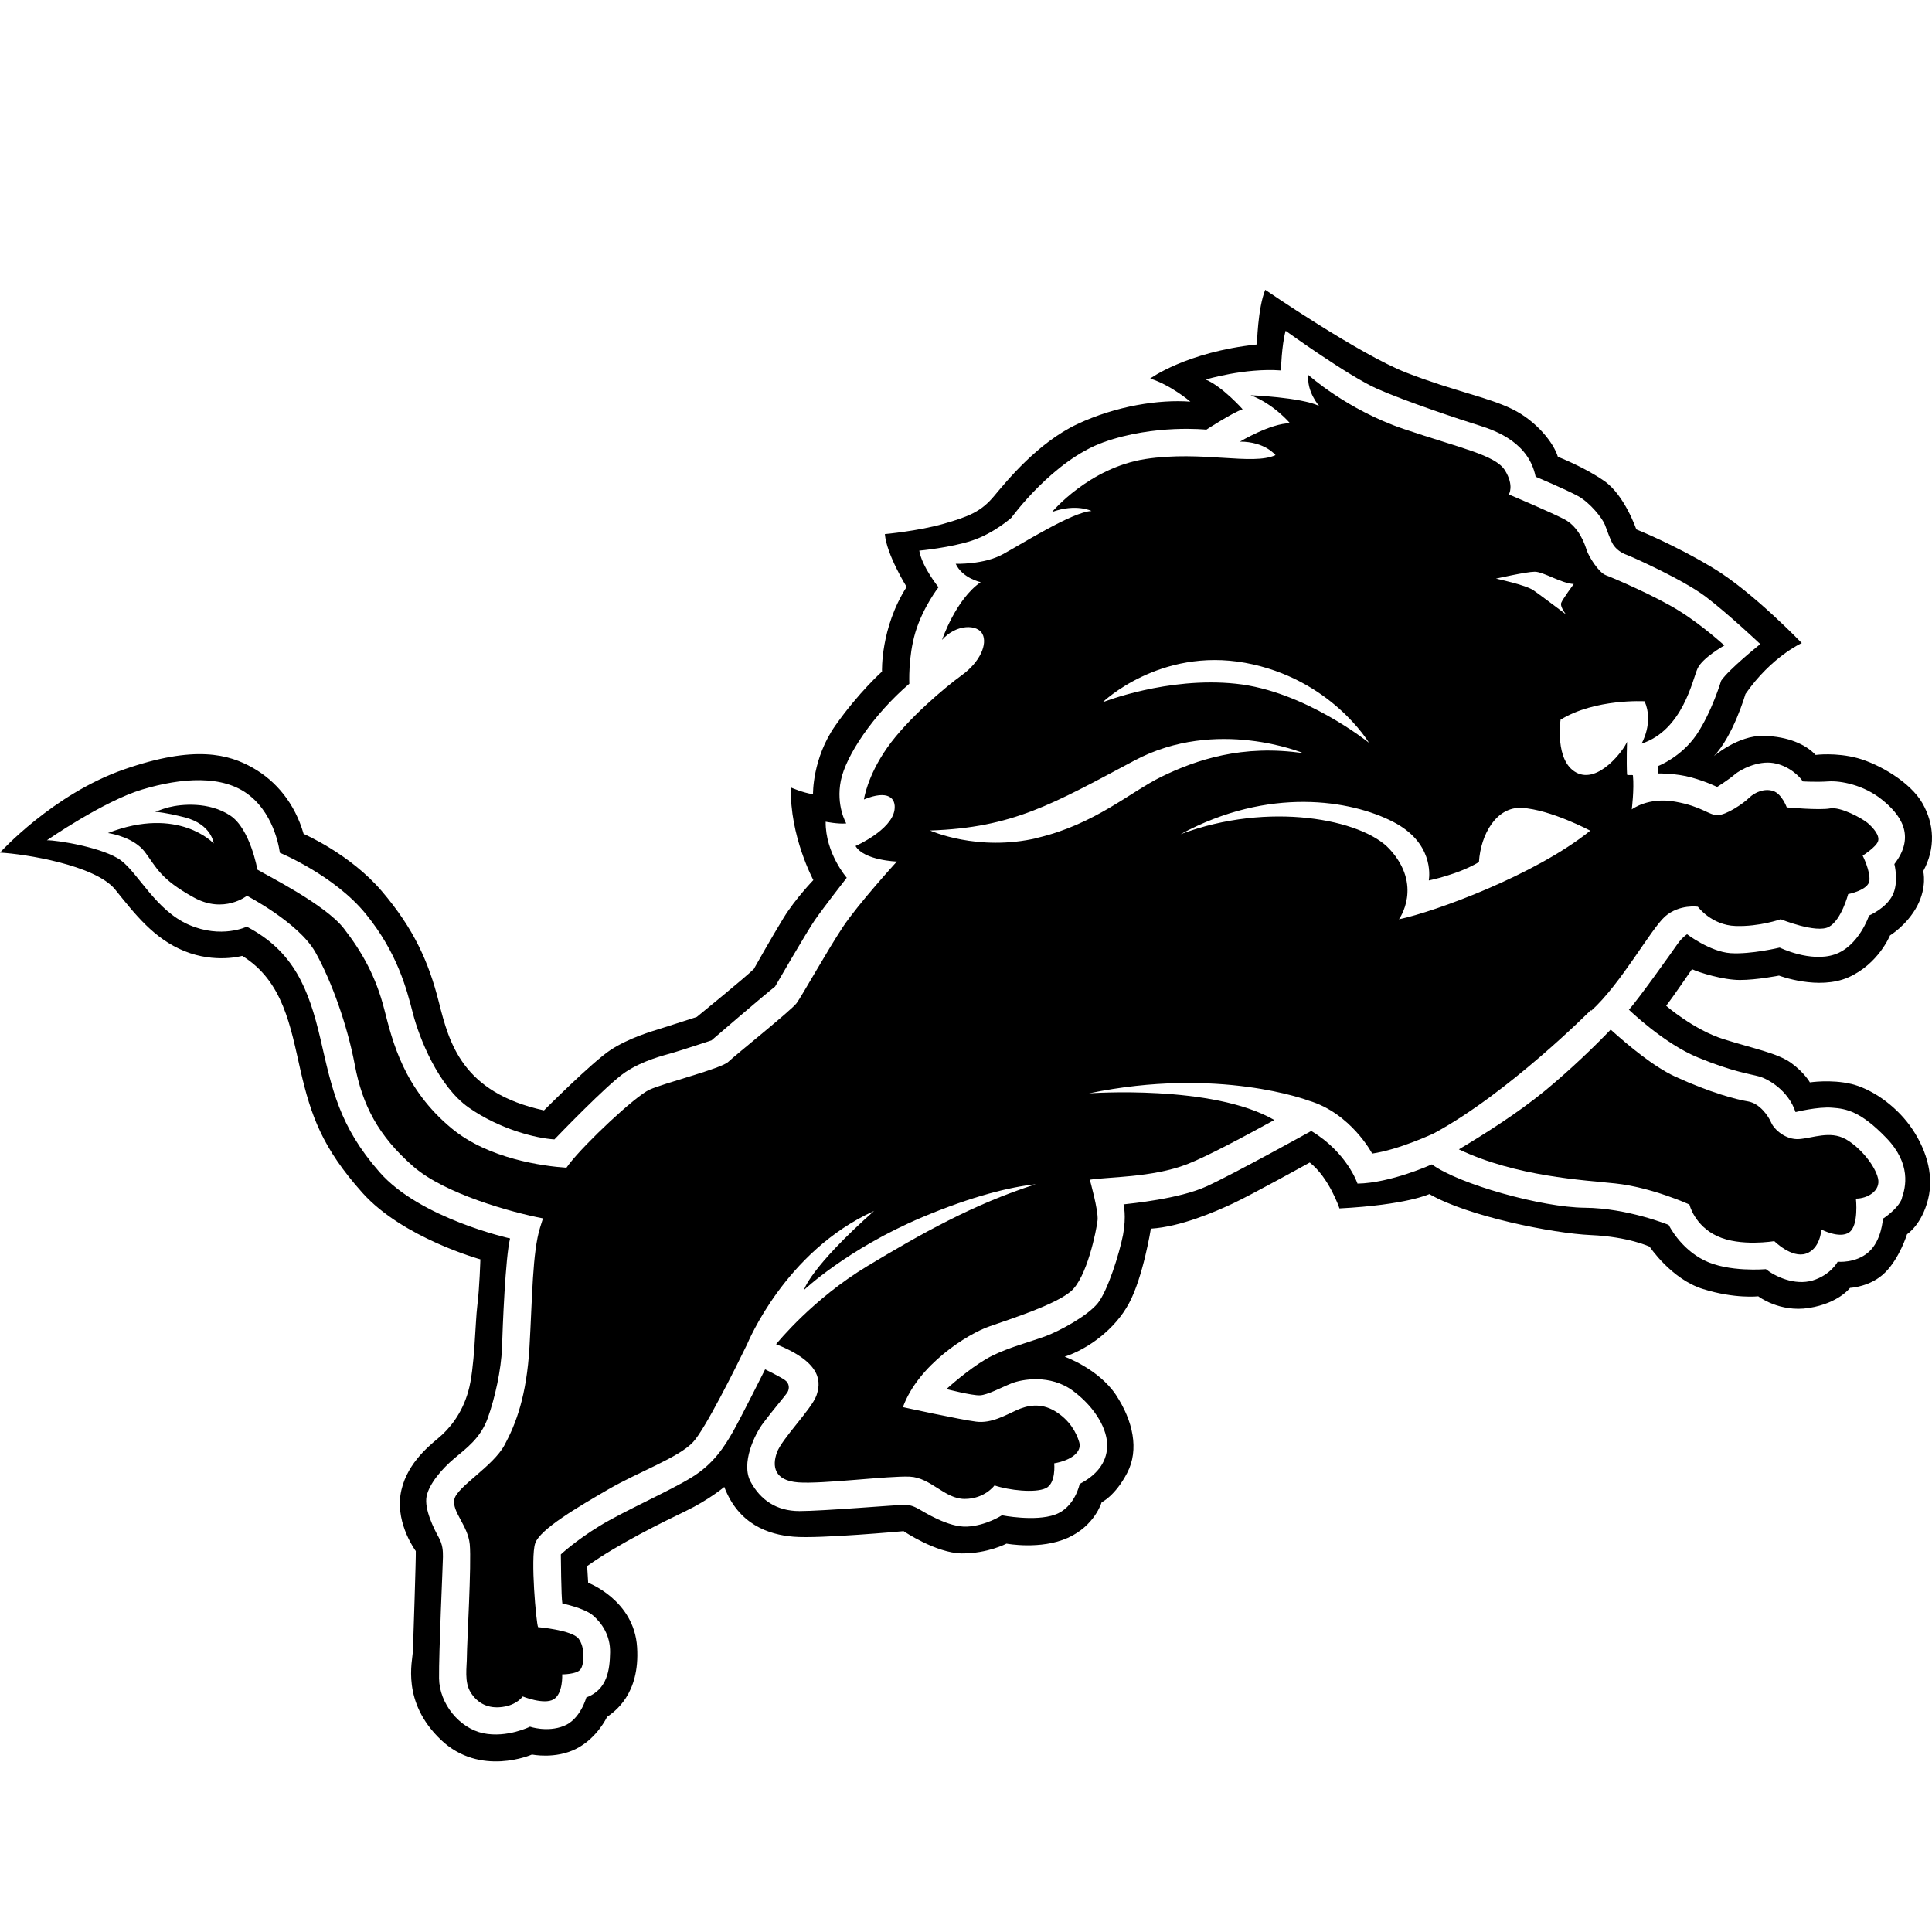
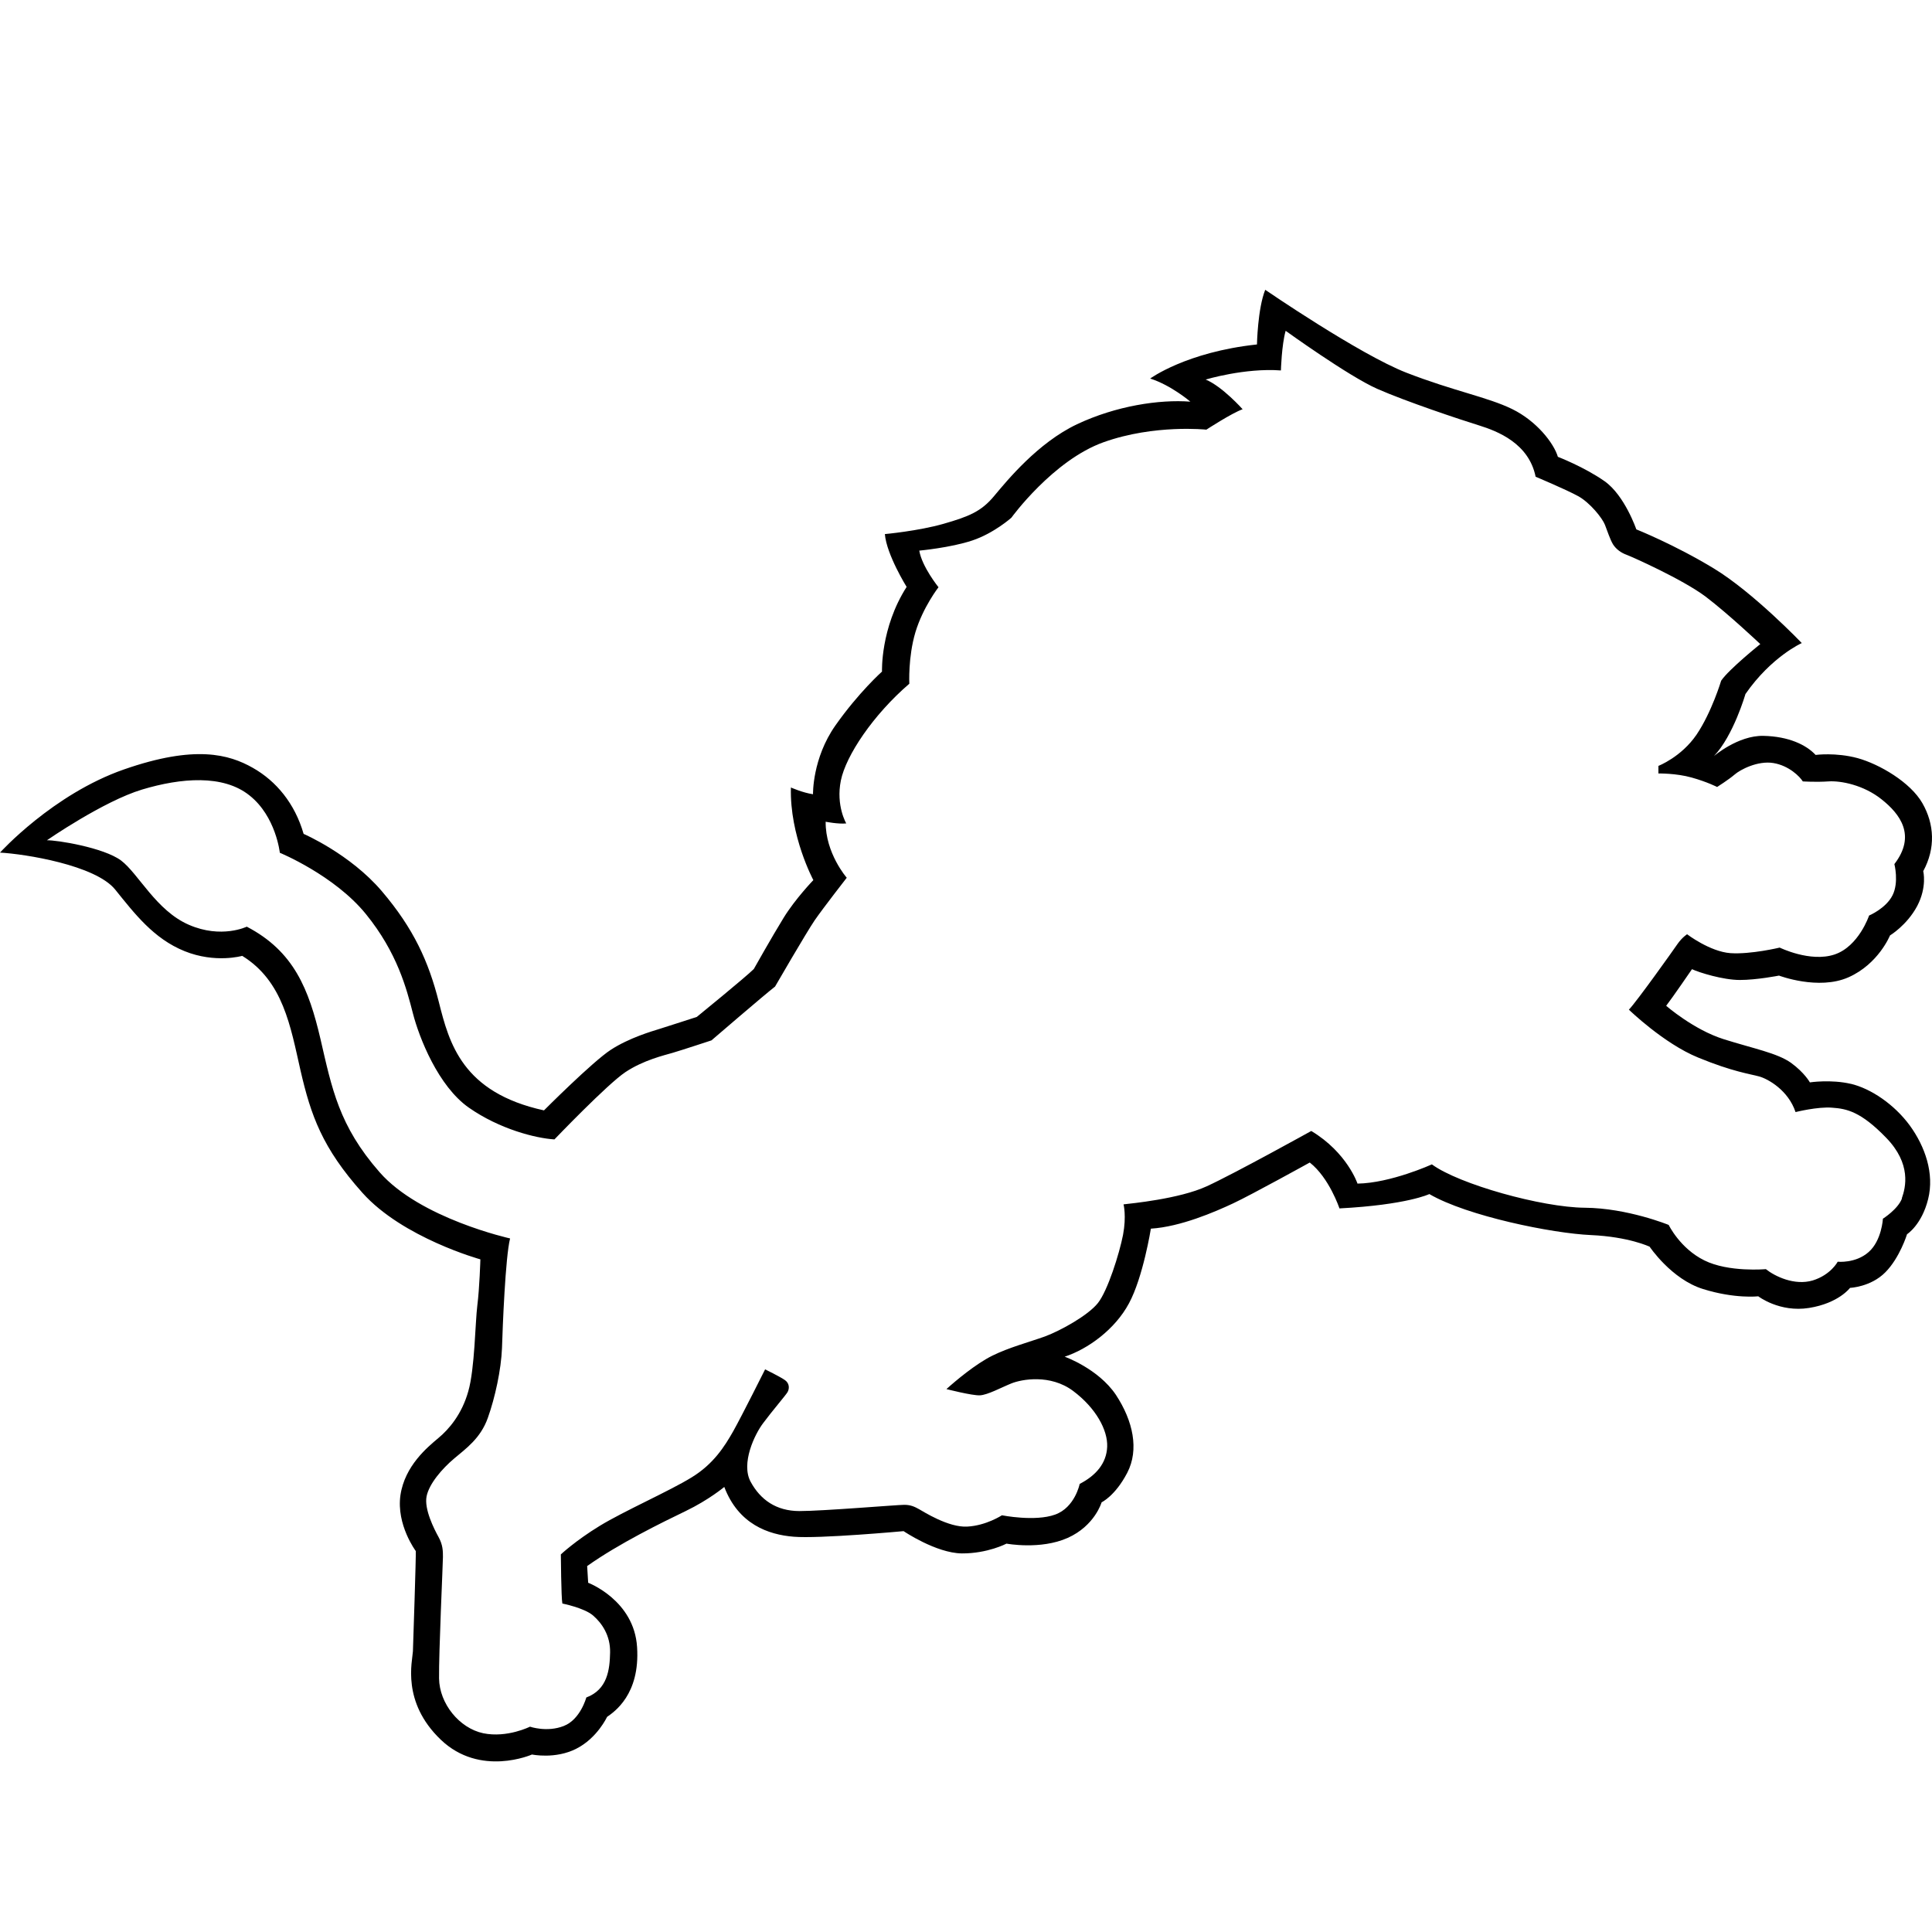
<svg xmlns="http://www.w3.org/2000/svg" width="200" height="200" viewBox="0 0 200 200" fill="none">
  <path d="M191.619 112.205C189.541 111.716 187.358 112.048 187.358 112.048C187.358 112.048 186.817 111.052 185.403 110.022C183.971 109.009 181.544 108.555 178.436 107.577C175.328 106.599 172.481 104.119 172.481 104.119C173.058 103.386 175.153 100.329 175.153 100.329C175.904 100.679 178.366 101.447 180.112 101.447C181.858 101.447 184.163 100.993 184.163 100.993C184.163 100.993 188.249 102.547 191.357 101.168C194.465 99.788 195.652 96.836 195.652 96.836C195.652 96.836 197.399 95.788 198.464 93.798C199.511 91.807 199.092 90.182 199.092 90.182C200.384 87.807 200.245 85.31 199.005 83.144C197.765 80.979 194.57 79.11 192.3 78.481C190.03 77.87 187.952 78.15 187.952 78.15C186.974 77.102 185.158 76.228 182.539 76.176C179.92 76.124 177.423 78.272 177.423 78.272C179.448 76.159 180.688 71.845 180.688 71.845C183.377 67.968 186.52 66.57 186.52 66.57C186.52 66.57 181.509 61.331 177.423 58.851C173.337 56.371 169.391 54.8 169.391 54.8C169.391 54.8 168.186 51.272 166.091 49.805C163.995 48.338 161.271 47.29 161.271 47.29C160.852 45.875 159.071 43.587 156.539 42.347C154.008 41.107 150.463 40.479 145.574 38.575C140.702 36.671 130.976 30 130.976 30C130.191 31.956 130.121 35.658 130.121 35.658C122.787 36.444 119.068 39.186 119.068 39.186C121.25 39.885 123.224 41.579 123.224 41.579C120.011 41.334 115.523 42.016 111.49 43.919C107.439 45.84 104.261 49.735 102.916 51.342C101.589 52.948 100.297 53.472 97.678 54.223C95.059 54.974 91.601 55.288 91.601 55.288C91.776 57.419 93.854 60.755 93.854 60.755C91.13 65.016 91.305 69.522 91.305 69.522C91.305 69.522 88.895 71.67 86.485 75.093C84.076 78.516 84.163 82.219 84.163 82.219C83.08 82.061 81.875 81.52 81.875 81.52C81.736 86.532 84.198 91.108 84.198 91.108C84.198 91.108 82.329 93.047 81.125 95.003C79.92 96.959 78.034 100.312 78.034 100.312C77.213 101.133 72.132 105.272 72.132 105.272C72.132 105.272 68.902 106.32 68.221 106.529C67.54 106.739 65.13 107.437 63.227 108.677C61.324 109.917 56.312 114.947 56.312 114.947C47.844 113.096 46.499 107.979 45.434 103.752C44.369 99.526 42.815 96.12 39.532 92.261C36.249 88.401 31.43 86.323 31.43 86.323C30.522 83.179 28.601 80.856 26.157 79.477C23.712 78.097 20.203 77.084 12.834 79.651C5.465 82.219 0 88.261 0 88.261C2.584 88.401 9.848 89.554 11.909 92.069C13.951 94.601 15.907 97.168 19.102 98.461C22.298 99.753 25.074 98.95 25.074 98.95C29.317 101.569 30.068 106.232 31.116 110.843C32.181 115.453 33.351 118.824 37.524 123.487C41.697 128.15 49.729 130.368 49.729 130.368C49.729 130.368 49.642 133.337 49.415 135.118C49.188 136.9 49.153 141.703 48.472 144.043C47.809 146.4 46.482 147.955 45.364 148.88C44.264 149.806 41.907 151.727 41.453 154.783C41.016 157.857 43.042 160.564 43.042 160.564C43.077 160.983 42.78 169.925 42.745 170.938C42.693 171.968 41.54 176.177 45.626 180.089C49.712 184.001 55.072 181.626 55.072 181.626C55.072 181.626 57.482 182.133 59.647 181.032C61.83 179.932 62.843 177.732 62.843 177.732C63.594 177.208 66.265 175.409 65.951 170.519C65.654 165.646 60.887 163.847 60.887 163.847L60.782 162.118C64.048 159.796 68.588 157.578 70.98 156.425C73.372 155.272 74.978 153.928 74.978 153.928C76.445 157.787 79.536 158.87 82.155 159.08C84.774 159.307 93.54 158.503 93.54 158.503C93.54 158.503 96.892 160.774 99.564 160.809C102.235 160.826 104.191 159.796 104.191 159.796C104.191 159.796 107.718 160.459 110.529 159.202C113.34 157.944 114.039 155.517 114.039 155.517C114.039 155.517 115.436 154.871 116.693 152.461C117.933 150.068 117.304 147.099 115.506 144.375C113.672 141.668 110.215 140.445 110.215 140.445C112.607 139.659 115.418 137.633 116.868 134.926C118.334 132.219 119.138 127.19 119.138 127.19C122.211 126.997 125.755 125.461 127.659 124.57C129.562 123.679 135.586 120.344 135.586 120.344C137.612 121.933 138.659 125.094 138.659 125.094C145.661 124.727 147.966 123.609 147.966 123.609C151.895 125.897 160.713 127.679 164.676 127.853C168.623 128.028 170.77 129.058 170.77 129.058C170.77 129.058 173.023 132.429 176.305 133.442C179.606 134.472 182.015 134.193 182.015 134.193C182.015 134.193 184.215 135.887 187.271 135.398C190.344 134.909 191.514 133.32 191.514 133.32C191.514 133.32 193.662 133.232 195.164 131.713C196.665 130.211 197.416 127.766 197.416 127.766C197.416 127.766 198.935 126.805 199.599 124.133C200.262 121.479 199.284 118.684 197.695 116.501C196.089 114.318 193.662 112.677 191.567 112.188M196.892 124.063C196.473 125.181 194.919 126.159 194.919 126.159C194.919 126.159 194.797 128.43 193.435 129.617C192.09 130.805 190.239 130.613 190.239 130.613C190.239 130.613 189.524 131.975 187.655 132.551C185.769 133.11 183.744 132.132 182.801 131.381C182.801 131.381 178.942 131.73 176.428 130.473C173.913 129.233 172.743 126.805 172.743 126.805C172.743 126.805 168.483 125.059 164.048 125.024C159.613 124.989 151.039 122.596 148.228 120.536C148.228 120.536 143.967 122.474 140.528 122.527C140.528 122.527 139.462 119.313 135.743 117.078C135.743 117.078 127.781 121.496 124.917 122.806C122.071 124.116 117.042 124.587 116.309 124.675C116.309 124.675 116.623 125.88 116.256 127.836C115.872 129.792 114.668 133.617 113.655 134.891C112.642 136.166 109.813 137.738 108.172 138.349C106.513 138.943 104.453 139.485 102.724 140.34C100.995 141.196 98.9 142.96 97.975 143.798C97.975 143.798 100.629 144.479 101.432 144.444C102.235 144.41 103.667 143.624 104.715 143.204C105.762 142.785 108.731 142.226 111.088 143.99C113.445 145.754 114.685 148.042 114.615 149.771C114.545 151.5 113.428 152.758 111.769 153.613C111.769 153.613 111.28 156.058 109.22 156.792C107.142 157.543 103.719 156.862 103.719 156.862C103.719 156.862 102.095 157.927 100.14 158.032C98.184 158.154 95.565 156.46 95.146 156.233C94.727 156.006 94.325 155.779 93.609 155.779C92.893 155.779 85.176 156.425 82.766 156.425C80.356 156.425 78.715 155.255 77.702 153.386C76.689 151.5 78.104 148.496 79.012 147.309C79.902 146.104 81.334 144.444 81.526 144.113C81.718 143.781 81.753 143.222 81.264 142.873C80.775 142.523 79.204 141.755 79.204 141.755C79.204 141.755 76.829 146.505 75.921 148.129C75.013 149.736 73.861 151.552 71.608 152.932C69.356 154.329 64.589 156.425 62.075 157.962C59.56 159.499 58.058 160.913 58.058 160.913C58.058 160.913 58.093 165.437 58.216 165.996C58.216 165.996 60.486 166.45 61.394 167.236C62.301 168.021 63.192 169.296 63.157 171.06C63.122 172.824 62.895 174.902 60.695 175.723C60.695 175.723 60.084 178.011 58.355 178.675C56.627 179.356 54.863 178.745 54.863 178.745C54.863 178.745 52.506 179.932 50.026 179.426C47.547 178.902 45.486 176.352 45.451 173.75C45.416 171.148 45.853 161.769 45.853 161.175C45.853 160.582 45.853 159.935 45.399 159.115C44.945 158.294 43.897 156.233 44.159 154.906C44.421 153.596 45.766 152.041 47.005 150.994C48.245 149.946 49.747 148.898 50.498 146.785C51.248 144.689 51.877 141.79 51.965 139.572C52.034 137.354 52.314 130.159 52.803 128.203C52.803 128.203 43.478 126.142 39.288 121.339C35.08 116.536 34.364 112.694 33.176 107.56C31.971 102.408 30.435 98.478 25.546 95.928C25.546 95.928 22.927 97.203 19.556 95.736C16.169 94.269 14.336 90.444 12.537 89.082C10.739 87.737 5.832 86.951 4.854 86.987C4.854 86.987 10.704 82.935 14.72 81.73C18.736 80.525 23.101 80.158 25.825 82.341C28.567 84.507 28.968 88.279 28.968 88.279C28.968 88.279 34.608 90.602 37.873 94.618C41.139 98.635 42.099 102.39 42.745 104.905C43.391 107.42 45.364 112.45 48.542 114.668C51.72 116.886 55.439 117.829 57.395 117.951C57.395 117.951 62.878 112.223 64.746 110.983C66.614 109.743 68.727 109.254 69.618 108.992C70.526 108.73 73.651 107.699 73.651 107.699C73.651 107.699 79.169 102.949 80.234 102.128C80.234 102.128 83.447 96.574 84.338 95.265C85.245 93.955 87.655 90.864 87.655 90.864C87.655 90.864 85.438 88.331 85.472 85.065C85.472 85.065 86.782 85.327 87.603 85.24C87.603 85.24 86.52 83.406 87.044 80.804C87.568 78.219 90.379 74.01 94.133 70.779C94.133 70.779 93.993 68.037 94.762 65.453C95.547 62.851 97.154 60.79 97.154 60.79C97.154 60.79 95.443 58.677 95.163 57C95.163 57 98.394 56.703 100.646 55.952C102.899 55.201 104.697 53.594 104.697 53.594C104.697 53.594 109.01 47.639 114.266 45.77C119.522 43.902 124.882 44.478 124.882 44.478C124.882 44.478 127.536 42.749 128.636 42.365C128.636 42.365 126.541 40.007 124.812 39.291C124.812 39.291 128.863 38.069 132.6 38.348C132.6 38.348 132.67 35.746 133.089 34.244C133.089 34.244 139.602 38.942 142.57 40.252C145.539 41.562 151.196 43.448 153.117 44.041C155.02 44.635 158.268 45.893 158.967 49.351C158.967 49.351 162.127 50.678 163.367 51.359C164.606 52.04 165.881 53.647 166.143 54.328C166.405 54.992 166.667 55.83 166.981 56.354C167.313 56.878 167.854 57.245 168.396 57.437C168.919 57.629 174.14 59.952 176.55 61.75C178.942 63.567 182.225 66.675 182.225 66.675C182.225 66.675 178.977 69.278 178.174 70.465C178.174 70.465 177.196 73.731 175.624 76.054C174.036 78.376 171.678 79.285 171.678 79.285V80.07C171.678 80.07 173.512 80.036 175.118 80.49C176.742 80.944 177.755 81.468 177.755 81.468C177.755 81.468 178.942 80.717 179.553 80.193C180.147 79.669 181.963 78.726 183.569 78.988C185.193 79.25 186.328 80.402 186.625 80.891C186.625 80.891 188.004 80.979 189.279 80.891C190.554 80.804 192.929 81.258 194.797 82.76C196.683 84.262 198.394 86.48 196.106 89.449C196.106 89.449 196.595 91.335 195.914 92.68C195.233 94.042 193.487 94.776 193.487 94.776C193.487 94.776 192.422 97.972 189.908 98.81C187.393 99.648 184.233 98.094 184.233 98.094C184.233 98.094 181.264 98.81 179.134 98.67C177.004 98.513 174.647 96.714 174.647 96.714C174.647 96.714 174.14 97.028 173.651 97.727C173.162 98.443 169.478 103.613 168.623 104.521C168.623 104.521 172.237 108.031 175.799 109.481C179.361 110.948 181.177 111.175 182.12 111.437C183.045 111.699 185.123 112.869 185.874 115.122C185.874 115.122 188.162 114.545 189.663 114.668C191.165 114.772 192.632 115.069 195.251 117.776C197.887 120.483 197.276 122.928 196.875 124.046" fill="black" />
-   <path d="M164.711 104.643C167.802 101.849 170.893 96.173 172.377 94.863C173.878 93.57 175.764 93.867 175.764 93.867C175.764 93.867 177.161 95.771 179.658 95.858C182.137 95.946 184.338 95.16 184.338 95.16C184.338 95.16 188.039 96.662 189.332 95.946C190.624 95.247 191.322 92.558 191.322 92.558C191.322 92.558 193.417 92.156 193.522 91.16C193.627 90.165 192.824 88.576 192.824 88.576C192.824 88.576 194.221 87.685 194.413 87.091C194.622 86.497 193.924 85.694 193.33 85.188C192.736 84.699 190.536 83.494 189.454 83.686C188.354 83.895 184.966 83.581 184.966 83.581C184.966 83.581 184.46 82.184 183.569 81.887C182.679 81.59 181.684 81.992 181.072 82.585C180.479 83.179 178.698 84.384 177.79 84.384C176.882 84.384 176.183 83.476 173.407 82.987C170.613 82.481 168.919 83.79 168.919 83.79C168.919 83.79 169.181 81.73 169.042 80.28C169.042 80.158 168.448 80.315 168.43 80.175C168.361 78.813 168.43 76.787 168.43 76.787C168.134 77.591 165.48 81.188 163.192 79.983C160.905 78.778 161.551 74.499 161.551 74.499C165.148 72.299 170.246 72.596 170.246 72.596C171.224 74.796 169.932 76.979 169.932 76.979C174.228 75.582 175.223 70.29 175.729 69.208C176.218 68.107 178.506 66.815 178.506 66.815C178.506 66.815 176.218 64.719 173.826 63.235C171.434 61.733 167.051 59.847 166.248 59.55C165.462 59.253 164.449 57.559 164.257 56.965C164.065 56.354 163.472 54.572 161.97 53.769C160.468 52.983 156.19 51.184 156.19 51.184C156.19 51.184 156.784 50.294 155.789 48.687C154.793 47.098 151.196 46.399 145.312 44.408C139.427 42.417 135.446 38.819 135.446 38.819C135.237 40.514 136.546 42.016 136.546 42.016C134.643 41.125 129.457 40.915 129.457 40.915C131.849 41.806 133.543 43.814 133.543 43.814C131.552 43.814 128.357 45.718 128.357 45.718C130.959 45.718 132.041 47.115 132.041 47.115C129.649 48.215 124.446 46.626 118.579 47.517C112.729 48.425 108.905 53.001 108.905 53.001C111.402 52.093 112.991 52.896 112.991 52.896C111.001 53.001 105.815 56.284 103.824 57.367C101.834 58.467 98.935 58.362 98.935 58.362C99.633 59.864 101.519 60.266 101.519 60.266C98.935 62.047 97.521 66.239 97.521 66.239C99.022 64.545 101.222 64.632 101.711 65.645C102.218 66.64 101.519 68.492 99.529 69.924C97.905 71.094 93.941 74.412 91.846 77.398C89.75 80.385 89.436 82.76 89.436 82.76C91.933 81.73 92.789 82.62 92.597 83.86C92.265 85.956 88.563 87.58 88.563 87.58C89.454 89.082 92.841 89.187 92.841 89.187C92.841 89.187 88.843 93.57 87.254 95.963C85.665 98.356 82.975 103.159 82.469 103.84C81.98 104.538 76.096 109.236 75.397 109.917C74.699 110.616 68.71 112.118 67.208 112.816C65.724 113.515 60.625 118.3 58.931 120.483C58.827 120.623 58.739 120.745 58.635 120.885C56.208 120.71 50.585 119.977 46.761 116.816C41.785 112.694 40.632 107.804 39.777 104.468C38.921 101.133 37.524 98.6 35.586 96.103C33.648 93.623 27.659 90.636 26.646 90.025C26.646 90.025 25.912 85.816 23.852 84.437C21.634 82.952 18.736 83.249 17.496 83.563C17.129 83.651 16.623 83.825 16.064 84.035C17.217 84.14 18.264 84.402 19.12 84.611C21.931 85.345 22.123 87.318 22.123 87.318C22.123 87.318 18.509 83.389 11.175 86.236C11.751 86.323 13.882 86.759 14.982 88.174C16.204 89.798 16.571 90.986 20.063 92.907C23.188 94.636 25.563 92.732 25.563 92.732C25.563 92.732 30.889 95.492 32.635 98.548C34.311 101.517 35.97 106.162 36.738 110.284C37.524 114.406 39.148 117.584 42.797 120.763C46.045 123.592 52.977 125.513 56.208 126.124C56.12 126.421 56.015 126.736 55.911 127.067C55.108 129.652 55.108 134.35 54.811 139.432C54.514 144.514 53.414 147.396 52.226 149.596C51.039 151.797 47.337 153.893 47.04 155.185C46.744 156.477 48.437 157.892 48.629 159.866C48.821 161.856 48.333 170.239 48.333 171.427C48.333 172.615 48.036 174.117 48.734 175.217C49.433 176.317 50.533 176.911 52.017 176.701C53.501 176.509 54.112 175.618 54.112 175.618C54.112 175.618 56.312 176.509 57.308 175.915C58.303 175.322 58.198 173.331 58.198 173.331C58.198 173.331 59.7 173.331 60.084 172.824C60.486 172.318 60.59 170.536 59.892 169.628C59.193 168.737 55.701 168.441 55.701 168.441C55.509 168.039 54.898 161.263 55.404 159.761C55.911 158.276 59.892 155.971 62.983 154.172C66.073 152.373 70.264 150.889 71.748 149.282C72.97 147.99 76.183 141.545 77.335 139.17C77.405 139.03 81.247 129.565 90.449 125.373L90.519 125.321C83.796 131.294 83.22 133.547 83.22 133.547C83.22 133.547 87.707 129.285 95.478 126.002C100.664 123.819 104.627 122.858 107.212 122.596C100.786 124.64 95.303 127.748 89.785 131.067C84.145 134.472 80.566 138.891 80.339 139.153C85.315 141.126 84.931 143.257 84.512 144.479C84.006 145.877 80.915 148.968 80.426 150.365C79.92 151.762 80.129 153.264 82.626 153.456C85.123 153.648 92.003 152.758 94.186 152.862C96.368 152.967 97.783 155.168 99.861 155.168C101.938 155.168 102.951 153.77 102.951 153.77C104.453 154.277 107.142 154.574 108.242 154.067C109.342 153.578 109.132 151.483 109.132 151.483C110.931 151.168 112.031 150.278 111.717 149.282C111.42 148.287 110.721 146.994 109.22 146.086C107.718 145.178 106.321 145.492 105.239 145.981C104.138 146.47 102.637 147.378 101.048 147.169C99.459 146.977 93.47 145.667 93.47 145.667C95.059 141.283 100.157 138.087 102.445 137.301C104.732 136.498 109.132 135.101 110.826 133.704C112.52 132.307 113.515 127.312 113.62 126.316C113.725 125.321 112.817 122.125 112.817 122.125C114.615 121.828 119.295 121.915 122.892 120.518C125.005 119.697 128.986 117.549 131.919 115.942C125.511 112.24 112.729 113.183 112.729 113.183C126.174 110.389 135.464 113.934 135.464 113.934C139.847 115.226 142.047 119.418 142.047 119.418C144.84 119.016 148.437 117.322 148.437 117.322C156.138 113.166 164.694 104.556 164.694 104.556M158.879 59.183C159.77 59.183 161.621 60.388 162.913 60.458C162.913 60.458 161.778 61.995 161.621 62.397C161.463 62.798 162.11 63.602 162.11 63.602C162.11 63.602 159.543 61.663 158.74 61.104C157.936 60.545 154.863 59.899 154.863 59.899C154.863 59.899 158.006 59.183 158.879 59.183ZM128.898 68.614C137.769 70.238 141.715 76.892 141.715 76.892C141.715 76.892 135.045 71.513 127.938 70.779C120.831 70.028 114.144 72.701 114.144 72.701C114.144 72.701 120.028 67.007 128.898 68.614ZM107.421 86.742C101.188 88.209 96.281 85.974 96.281 85.974C104.872 85.677 108.94 83.249 117.444 78.726C125.947 74.203 134.94 77.975 134.94 77.975C128.619 77.032 123.817 78.656 120.203 80.42C117.06 81.957 113.34 85.327 107.421 86.725M144.823 95.16C144.823 95.16 147.355 91.684 143.828 87.877C140.982 84.821 131.36 82.917 122.211 86.358C131.36 81.398 139.847 82.83 144.194 85.065C148.368 87.196 147.983 90.619 147.914 91.091V91.143C147.914 91.143 150.969 90.532 153.1 89.239C153.274 86.375 154.916 83.476 157.552 83.633C160.521 83.808 164.624 85.991 164.624 85.991C158.932 90.584 148.525 94.391 144.84 95.16" fill="black" />
-   <path d="M191.043 117.916C189.454 117.025 187.655 117.811 186.258 117.916C184.861 118.021 183.657 116.92 183.36 116.222C183.063 115.523 182.172 114.231 180.968 114.021C179.78 113.829 177.074 113.131 173.389 111.437C171.189 110.424 168.535 108.206 166.737 106.582C165.148 108.241 162.668 110.651 159.944 112.904C157.098 115.244 153.484 117.514 151.022 118.981C156.958 121.811 163.96 122.16 167.208 122.509C170.997 122.911 174.891 124.692 174.891 124.692C174.891 124.692 175.397 126.875 177.79 127.975C180.182 129.076 183.674 128.482 183.674 128.482C183.674 128.482 185.473 130.281 186.957 129.774C188.458 129.268 188.546 127.277 188.546 127.277C188.546 127.277 190.432 128.272 191.427 127.574C192.44 126.875 192.125 124.081 192.125 124.081C193.313 124.081 194.71 123.278 194.413 121.985C194.116 120.693 192.614 118.789 191.025 117.899" fill="black" />
</svg>